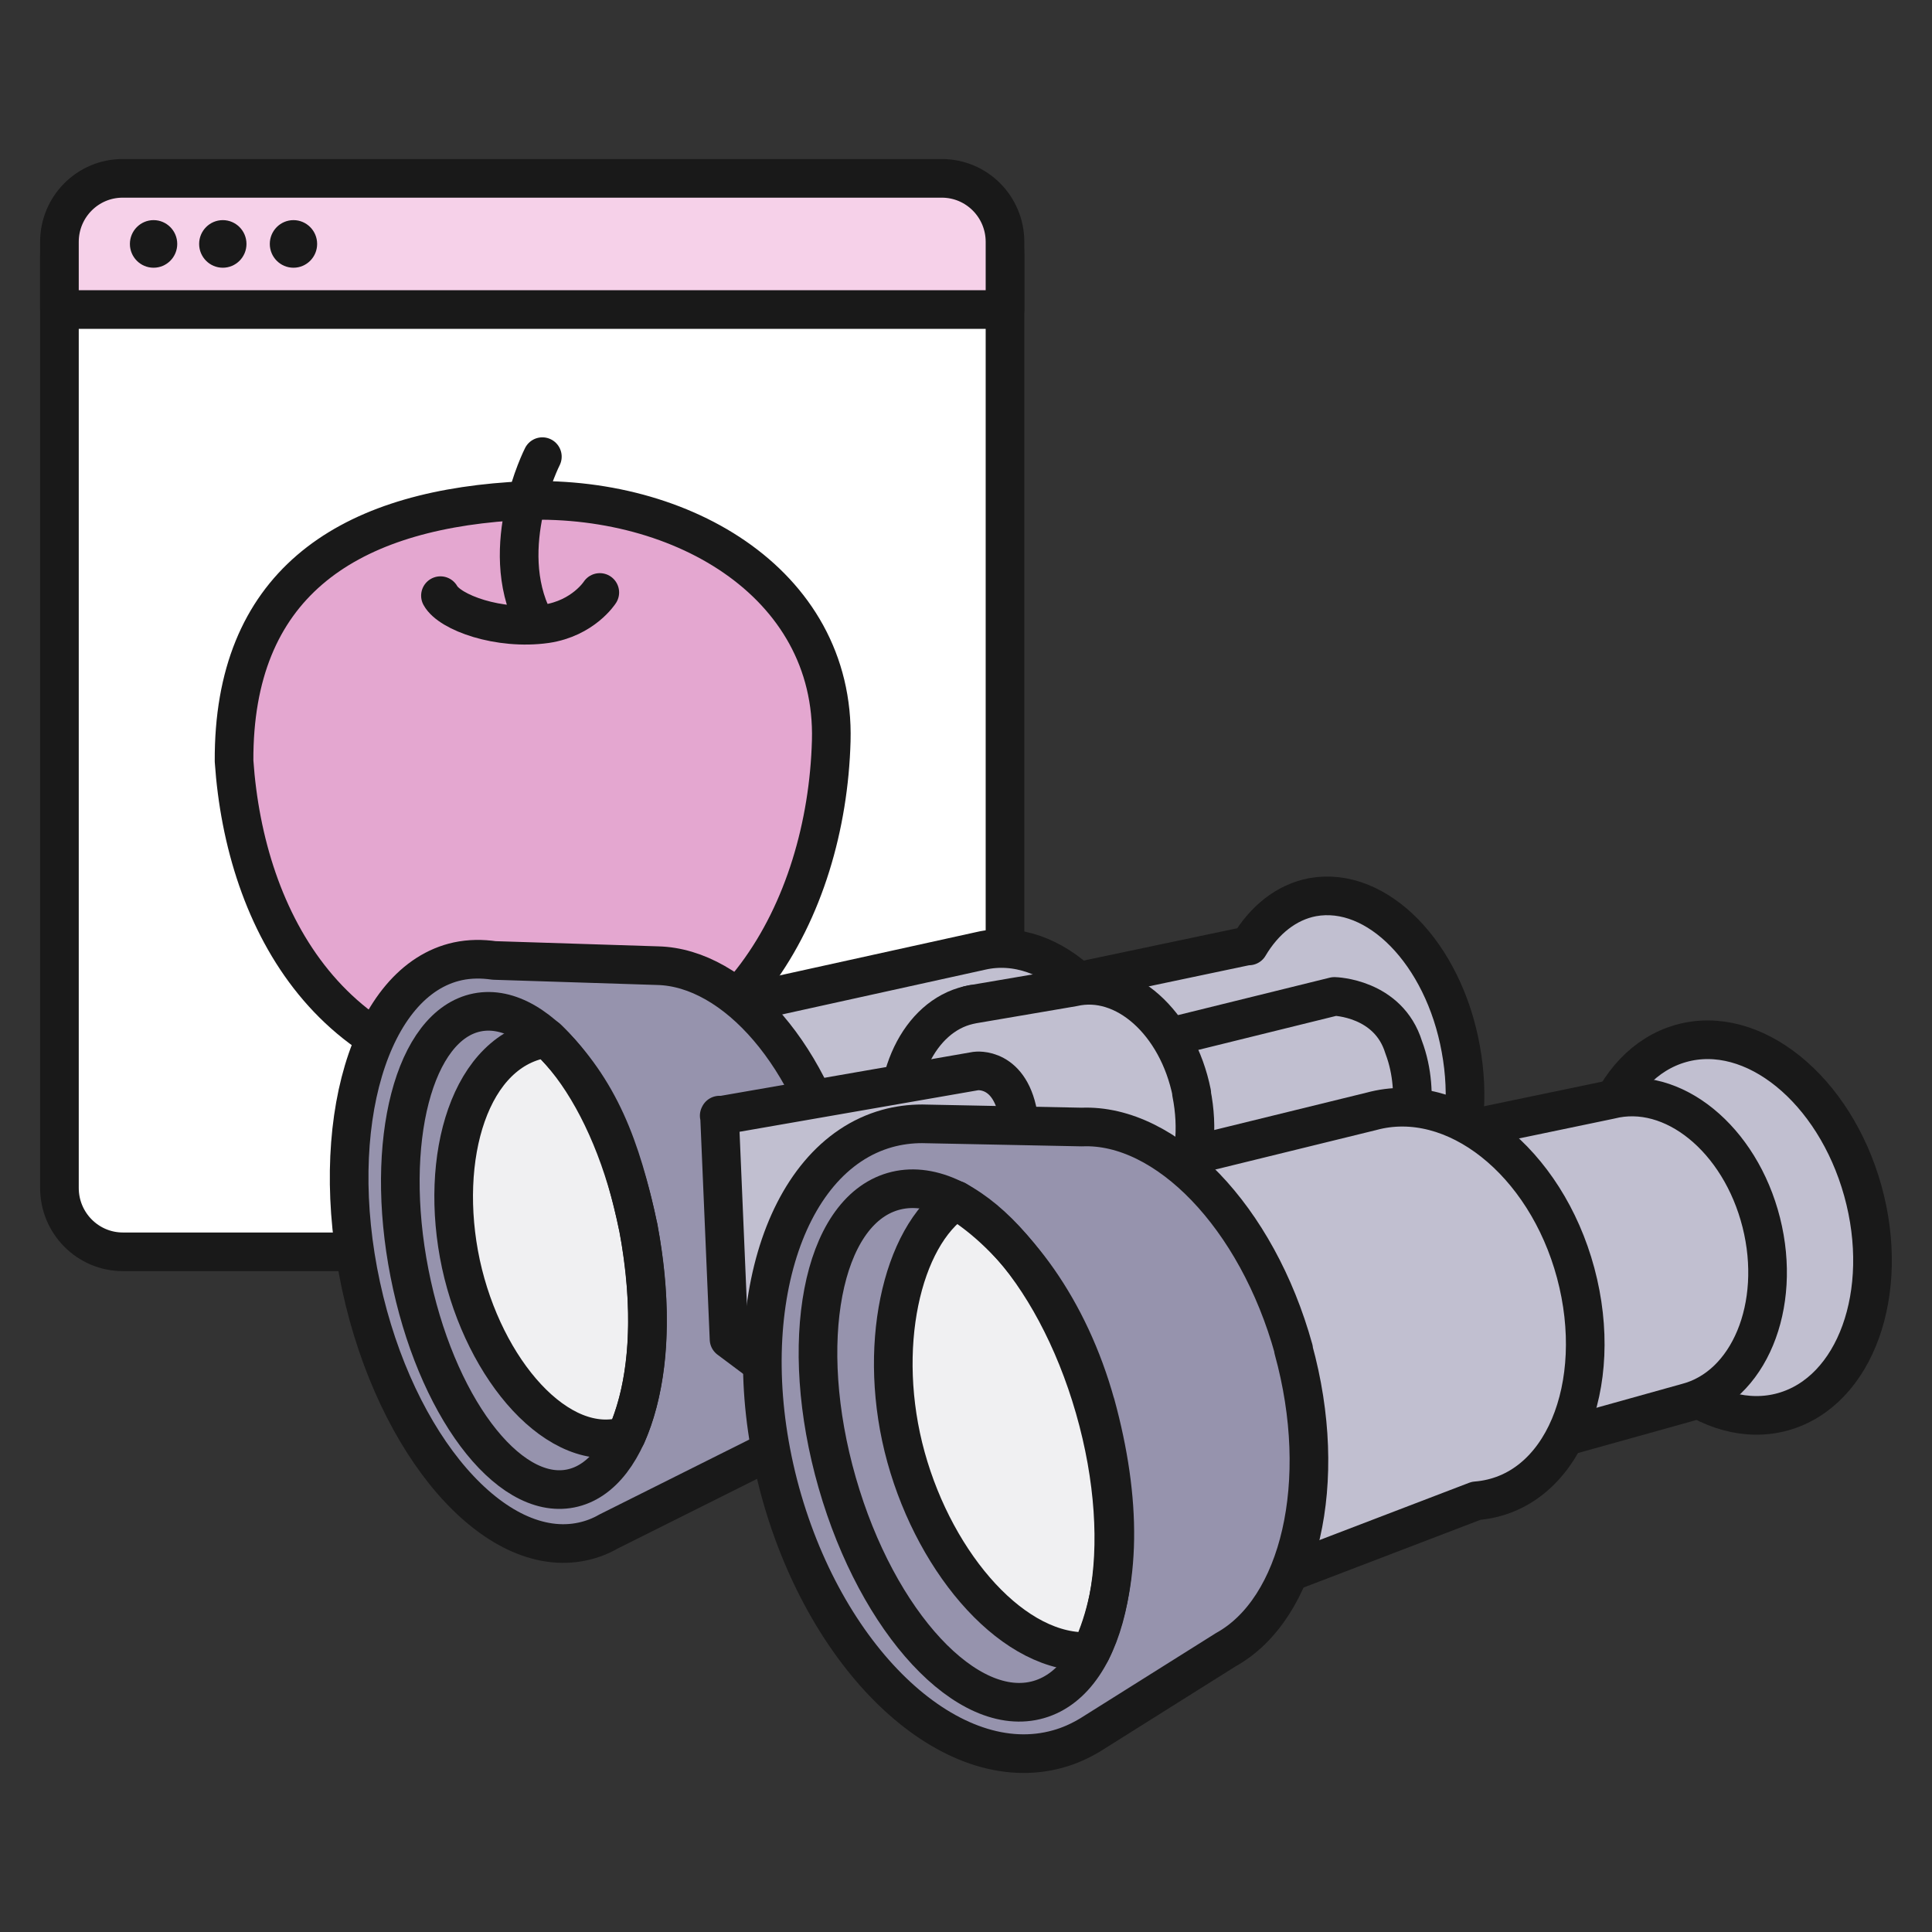
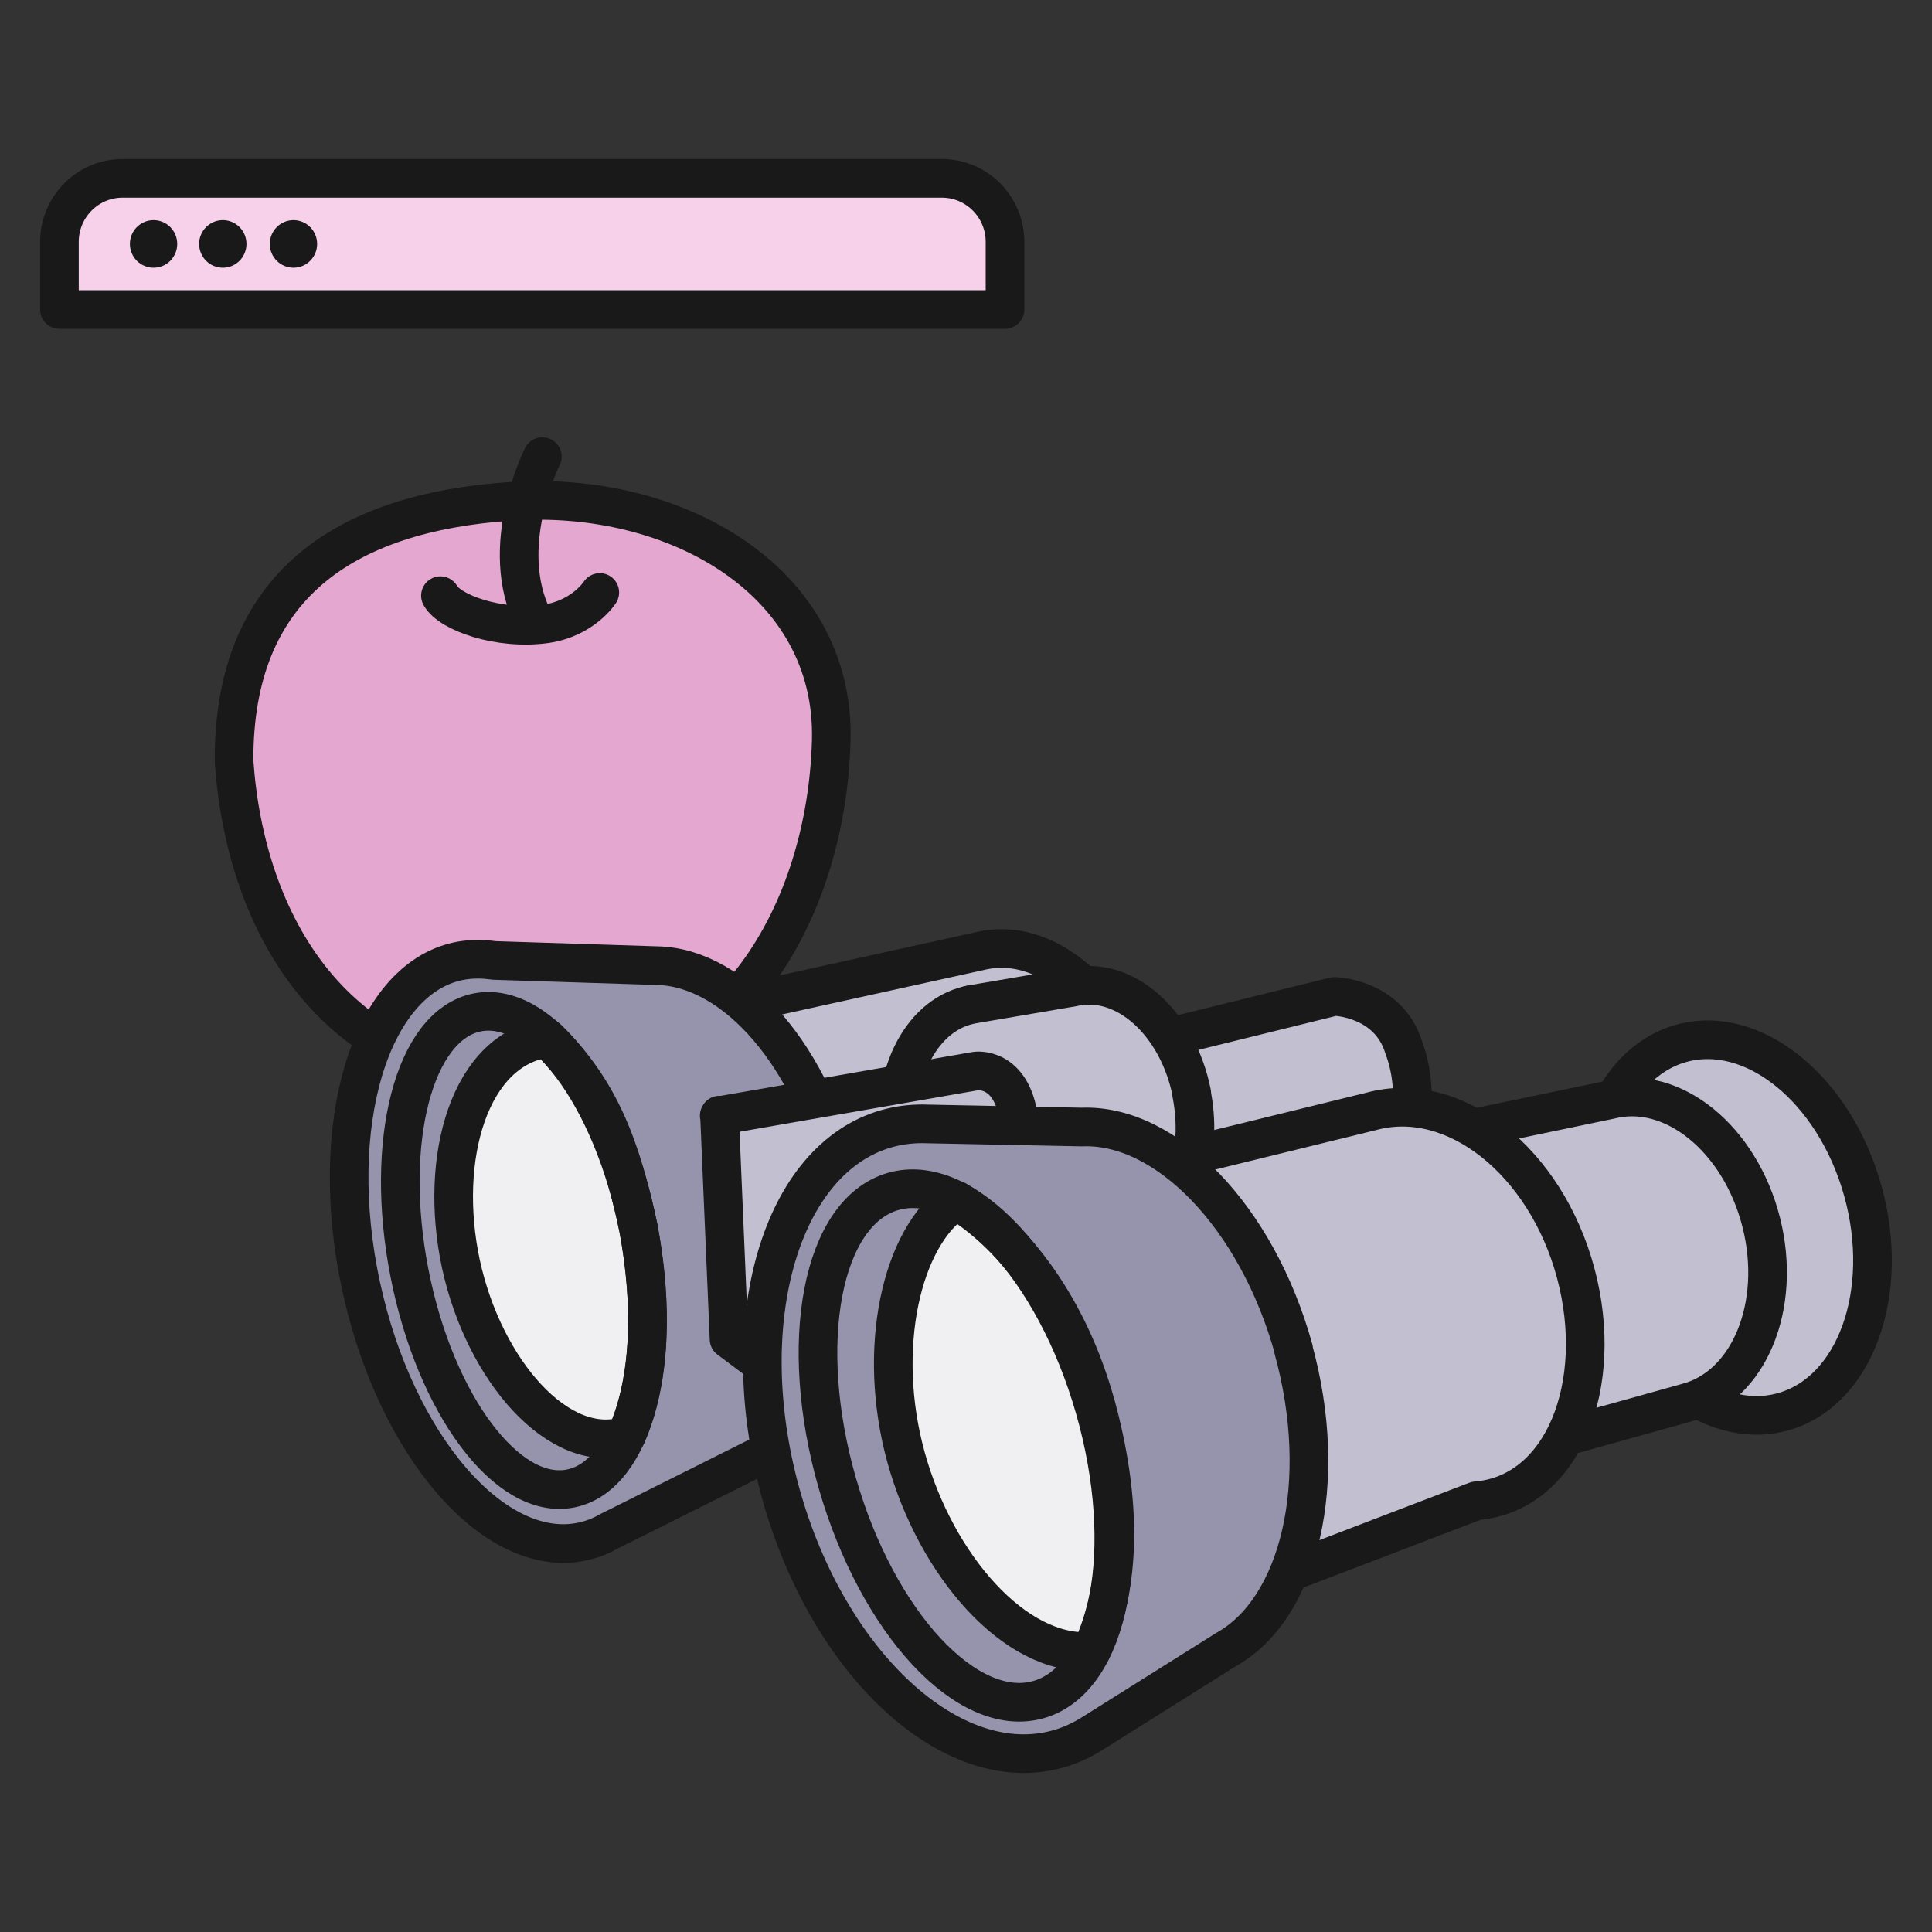
<svg xmlns="http://www.w3.org/2000/svg" width="80" height="80" viewBox="0 0 80 80" fill="none">
  <rect x="0" y="0" width="80" height="80" fill="#333333" stroke="none" />
-   <path d="M40.385 8.635H3.692C3.011 8.635 2.461 9.512 2.461 10.593V49.191C2.461 50.645 3.632 51.835 5.09 51.835H38.986C40.432 51.835 41.615 50.657 41.615 49.191V10.593C41.615 9.512 41.066 8.635 40.385 8.635Z" fill="white" stroke="#191919" stroke-width="1.6" stroke-linecap="round" stroke-linejoin="round" />
  <path d="M5.078 7.385H38.998C40.444 7.385 41.615 8.562 41.615 10.016V12.816H2.461V10.016C2.461 8.562 3.632 7.385 5.078 7.385Z" fill="#F6D1E9" stroke="#191919" stroke-width="1.6" stroke-linecap="round" stroke-linejoin="round" />
  <path d="M22.409 44.853C13.779 44.853 10.146 38.16 9.692 31.515C9.656 24.268 14.257 21.228 21.13 20.76C28.002 20.279 34.599 24.076 34.42 30.674C34.229 37.667 30.321 44.841 22.409 44.853Z" fill="#E4A7D0" stroke="#191919" stroke-width="1.6" stroke-linecap="round" stroke-linejoin="round" />
  <path d="M18.238 24.665C18.621 25.362 20.653 26.107 22.613 25.831C24.154 25.602 24.836 24.533 24.836 24.533" stroke="#191919" stroke-width="1.6" stroke-linecap="round" stroke-linejoin="round" />
  <path d="M22.458 18.909C22.458 18.909 20.558 22.646 22.099 25.674" stroke="#191919" stroke-width="1.6" stroke-linecap="round" stroke-linejoin="round" />
  <path d="M6.359 11.086C6.9 11.086 7.339 10.645 7.339 10.101C7.339 9.557 6.9 9.115 6.359 9.115C5.818 9.115 5.379 9.557 5.379 10.101C5.379 10.645 5.818 11.086 6.359 11.086Z" fill="#191919" />
  <path d="M9.226 11.086C9.767 11.086 10.206 10.645 10.206 10.101C10.206 9.557 9.767 9.115 9.226 9.115C8.685 9.115 8.246 9.557 8.246 10.101C8.246 10.645 8.685 11.086 9.226 11.086Z" fill="#191919" />
  <path d="M12.152 11.086C12.693 11.086 13.132 10.645 13.132 10.101C13.132 9.557 12.693 9.115 12.152 9.115C11.611 9.115 11.172 9.557 11.172 10.101C11.172 10.645 11.611 11.086 12.152 11.086Z" fill="#191919" />
-   <path d="M56.985 51.474C55.993 51.654 55.001 51.39 54.104 50.777C53.961 50.837 53.805 50.873 53.65 50.909L49.861 51.75L43.359 40.911L51.523 39.193C51.523 39.193 51.642 39.169 51.714 39.169C52.347 38.099 53.267 37.354 54.355 37.15C57.02 36.669 59.769 39.469 60.486 43.423C61.216 47.376 59.638 50.981 56.985 51.474Z" fill="#C1BFD0" stroke="#191919" stroke-width="1.6" stroke-linecap="round" stroke-linejoin="round" />
  <path d="M47.459 45.983C46.634 41.657 43.563 38.689 40.611 39.374L29.543 41.813L37.945 56.75L43.503 54.443C46.562 54.359 48.284 50.309 47.459 45.983Z" fill="#C1BFD0" stroke="#191919" stroke-width="1.6" stroke-linecap="round" stroke-linejoin="round" />
  <path d="M46.828 43.339L55.254 41.26C55.254 41.26 57.489 41.308 58.123 43.363C58.9 45.418 58.182 47.436 58.182 47.436L48.262 48.506L46.828 43.339Z" fill="#C1BFD0" stroke="#191919" stroke-width="1.6" stroke-linecap="round" stroke-linejoin="round" />
  <path d="M40.277 41.584C40.277 41.584 40.157 41.608 40.109 41.62L40.277 41.584Z" fill="#F5F0FF" stroke="#191919" stroke-width="1.6" stroke-linecap="round" stroke-linejoin="round" />
  <path d="M46.551 51.438C46.456 51.462 46.336 51.486 46.229 51.498L42.273 52.159C42.273 52.159 42.249 52.183 42.237 52.171C42.177 52.195 42.117 52.207 42.057 52.219C39.906 52.58 37.767 50.489 37.277 47.556C36.799 44.697 38.066 42.089 40.109 41.62C40.157 41.608 40.217 41.596 40.277 41.584L44.436 40.875C46.563 40.383 48.763 42.341 49.348 45.261H49.336C49.922 48.181 48.679 50.945 46.551 51.438Z" fill="#C1BFD0" stroke="#191919" stroke-width="1.6" stroke-linecap="round" stroke-linejoin="round" />
  <path d="M34.816 48.939C33.704 43.795 30.441 40.058 27.226 39.986L20.461 39.77C19.959 39.698 19.457 39.698 18.955 39.806C15.31 40.599 13.517 46.619 14.951 53.253C16.386 59.886 20.497 64.621 24.131 63.828C24.513 63.743 24.86 63.611 25.194 63.419L31.588 60.222C34.493 58.828 35.915 54.058 34.816 48.927V48.939Z" fill="#9693AD" stroke="#191919" stroke-width="1.6" stroke-linecap="round" stroke-linejoin="round" />
  <path d="M29.781 46.199L40.407 44.349C40.407 44.349 41.877 44.133 42.187 46.332C42.462 48.278 39.522 62.434 39.522 62.434L30.188 55.452L29.793 46.175L29.781 46.199Z" fill="#C1BFD0" stroke="#191919" stroke-width="1.6" stroke-linecap="round" stroke-linejoin="round" />
  <path d="M26.435 50.837C25.706 47.449 24.834 45.13 22.658 42.99C19.455 43.423 18.14 47.929 19.085 52.34C20.041 56.75 23.148 60.307 25.933 59.453C26.973 57.05 27.021 54.106 26.435 50.825V50.837Z" fill="#F0F0F2" stroke="#191919" stroke-width="1.6" stroke-linecap="round" stroke-linejoin="round" />
  <path d="M73.837 58.456C76.825 57.615 78.307 53.529 77.136 49.311C75.965 45.105 72.594 42.365 69.606 43.206C66.618 44.048 65.136 48.133 66.307 52.351C67.479 56.557 70.849 59.297 73.837 58.456Z" fill="#C1BFD0" stroke="#191919" stroke-width="1.6" stroke-linecap="round" stroke-linejoin="round" />
  <path d="M72.931 50.621C72.058 47.16 69.261 44.877 66.668 45.538L60.668 46.788L63.369 51.871C63.417 52.243 63.477 52.628 63.572 53C63.728 53.613 63.943 54.19 64.206 54.719L64.493 59.573L69.835 58.083C72.417 57.422 73.803 54.082 72.931 50.621Z" fill="#C1BFD0" stroke="#191919" stroke-width="1.6" stroke-linecap="round" stroke-linejoin="round" />
  <path d="M65.246 52.712C64.003 48.085 60.214 45.081 56.784 46.019L48.656 48.013L53.401 65.101L61.122 62.145C64.72 61.857 66.489 57.35 65.246 52.712Z" fill="#C1BFD0" stroke="#191919" stroke-width="1.6" stroke-linecap="round" stroke-linejoin="round" />
  <path d="M53.568 55.872C52.05 50.381 48.285 46.523 44.795 46.668L38.186 46.535C37.696 46.535 37.218 46.596 36.739 46.728C32.341 47.953 30.369 54.695 32.317 61.797C34.277 68.899 39.429 73.657 43.815 72.419C44.293 72.287 44.735 72.083 45.154 71.831L50.759 68.31C53.819 66.615 55.074 61.364 53.556 55.872H53.568Z" fill="#9693AD" stroke="#191919" stroke-width="1.6" stroke-linecap="round" stroke-linejoin="round" />
  <path d="M45.369 58.156C44.27 54.19 42.047 51.21 39.597 49.696C37.326 51.21 36.274 55.849 37.517 60.343C38.76 64.837 42.035 68.586 45.178 68.382C46.457 65.63 46.457 62.121 45.369 58.144V58.156Z" fill="#F0F0F2" stroke="#191919" stroke-width="1.6" stroke-linecap="round" stroke-linejoin="round" />
  <path d="M43.016 70.373C45.958 69.519 46.992 64.118 45.324 58.309C43.657 52.5 39.919 48.483 36.977 49.337C34.034 50.191 33 55.593 34.668 61.401C36.336 67.21 40.073 71.227 43.016 70.373Z" stroke="#191919" stroke-width="1.6" stroke-linecap="round" stroke-linejoin="round" />
  <path d="M23.625 61.635C26.242 61.117 27.498 56.283 26.43 50.84C25.363 45.396 22.377 41.404 19.761 41.922C17.145 42.441 15.889 47.274 16.956 52.717C18.023 58.161 21.009 62.154 23.625 61.635Z" stroke="#191919" stroke-width="1.6" stroke-linecap="round" stroke-linejoin="round" />
</svg>